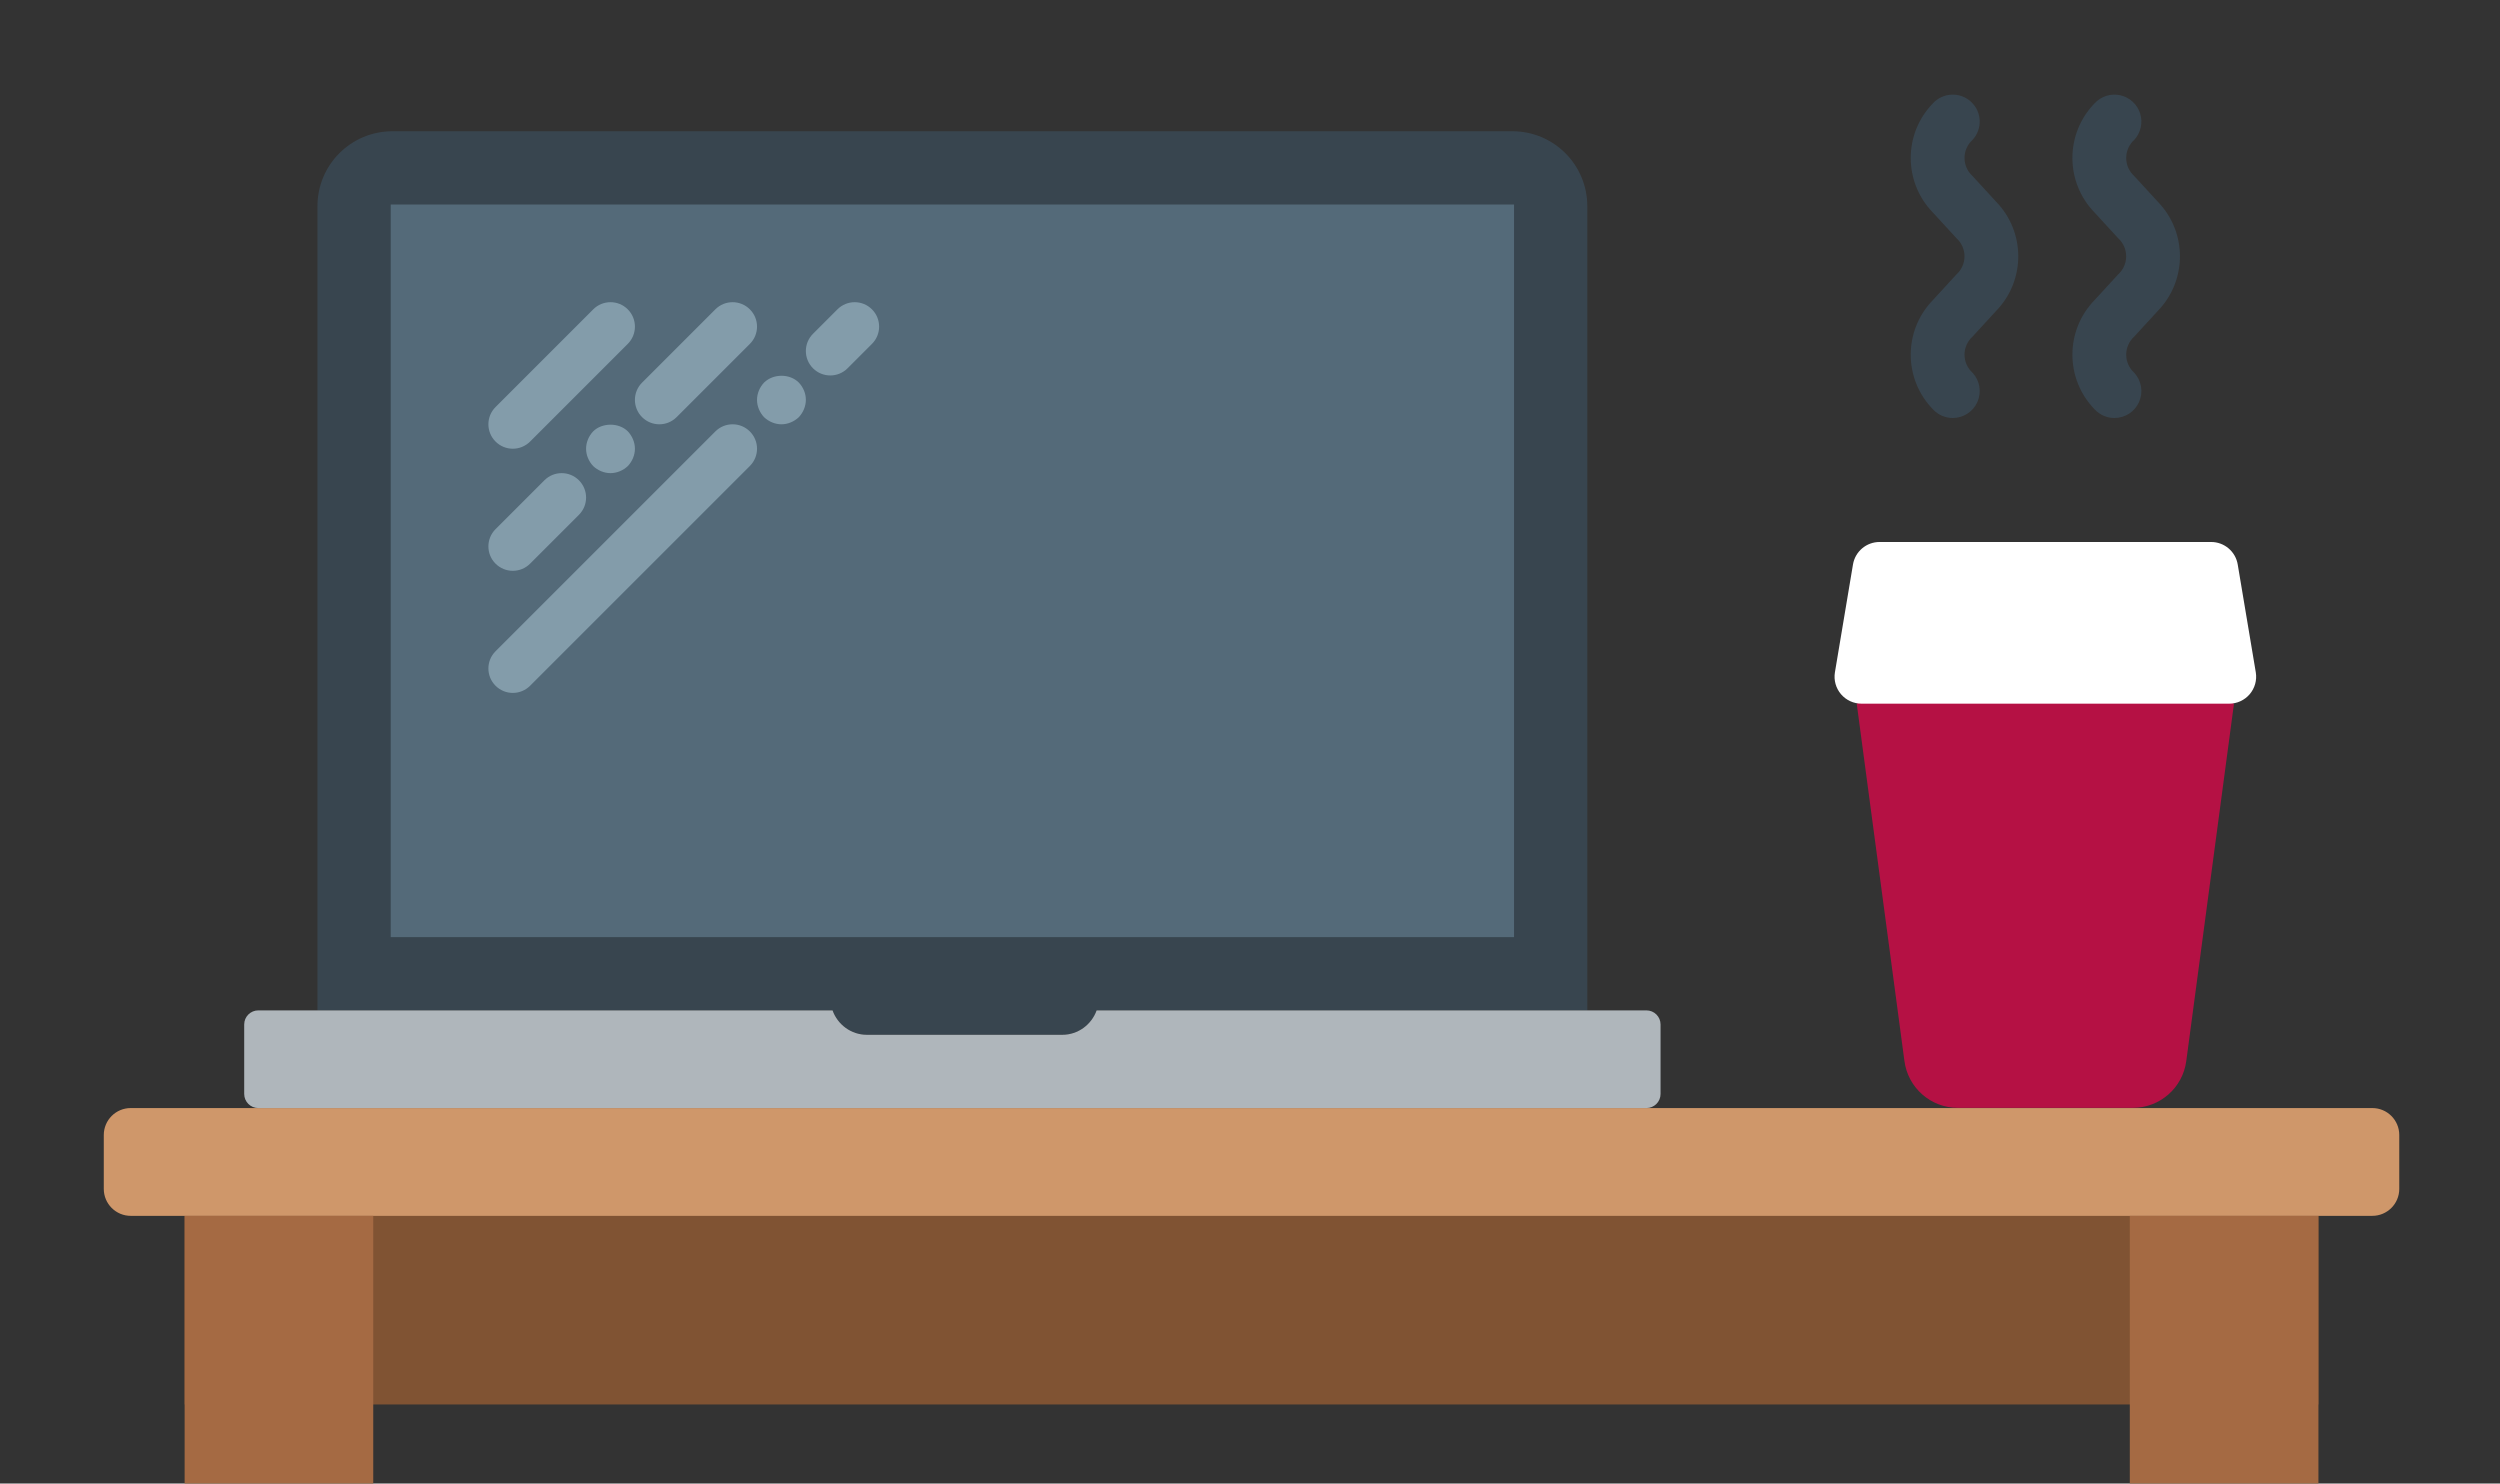
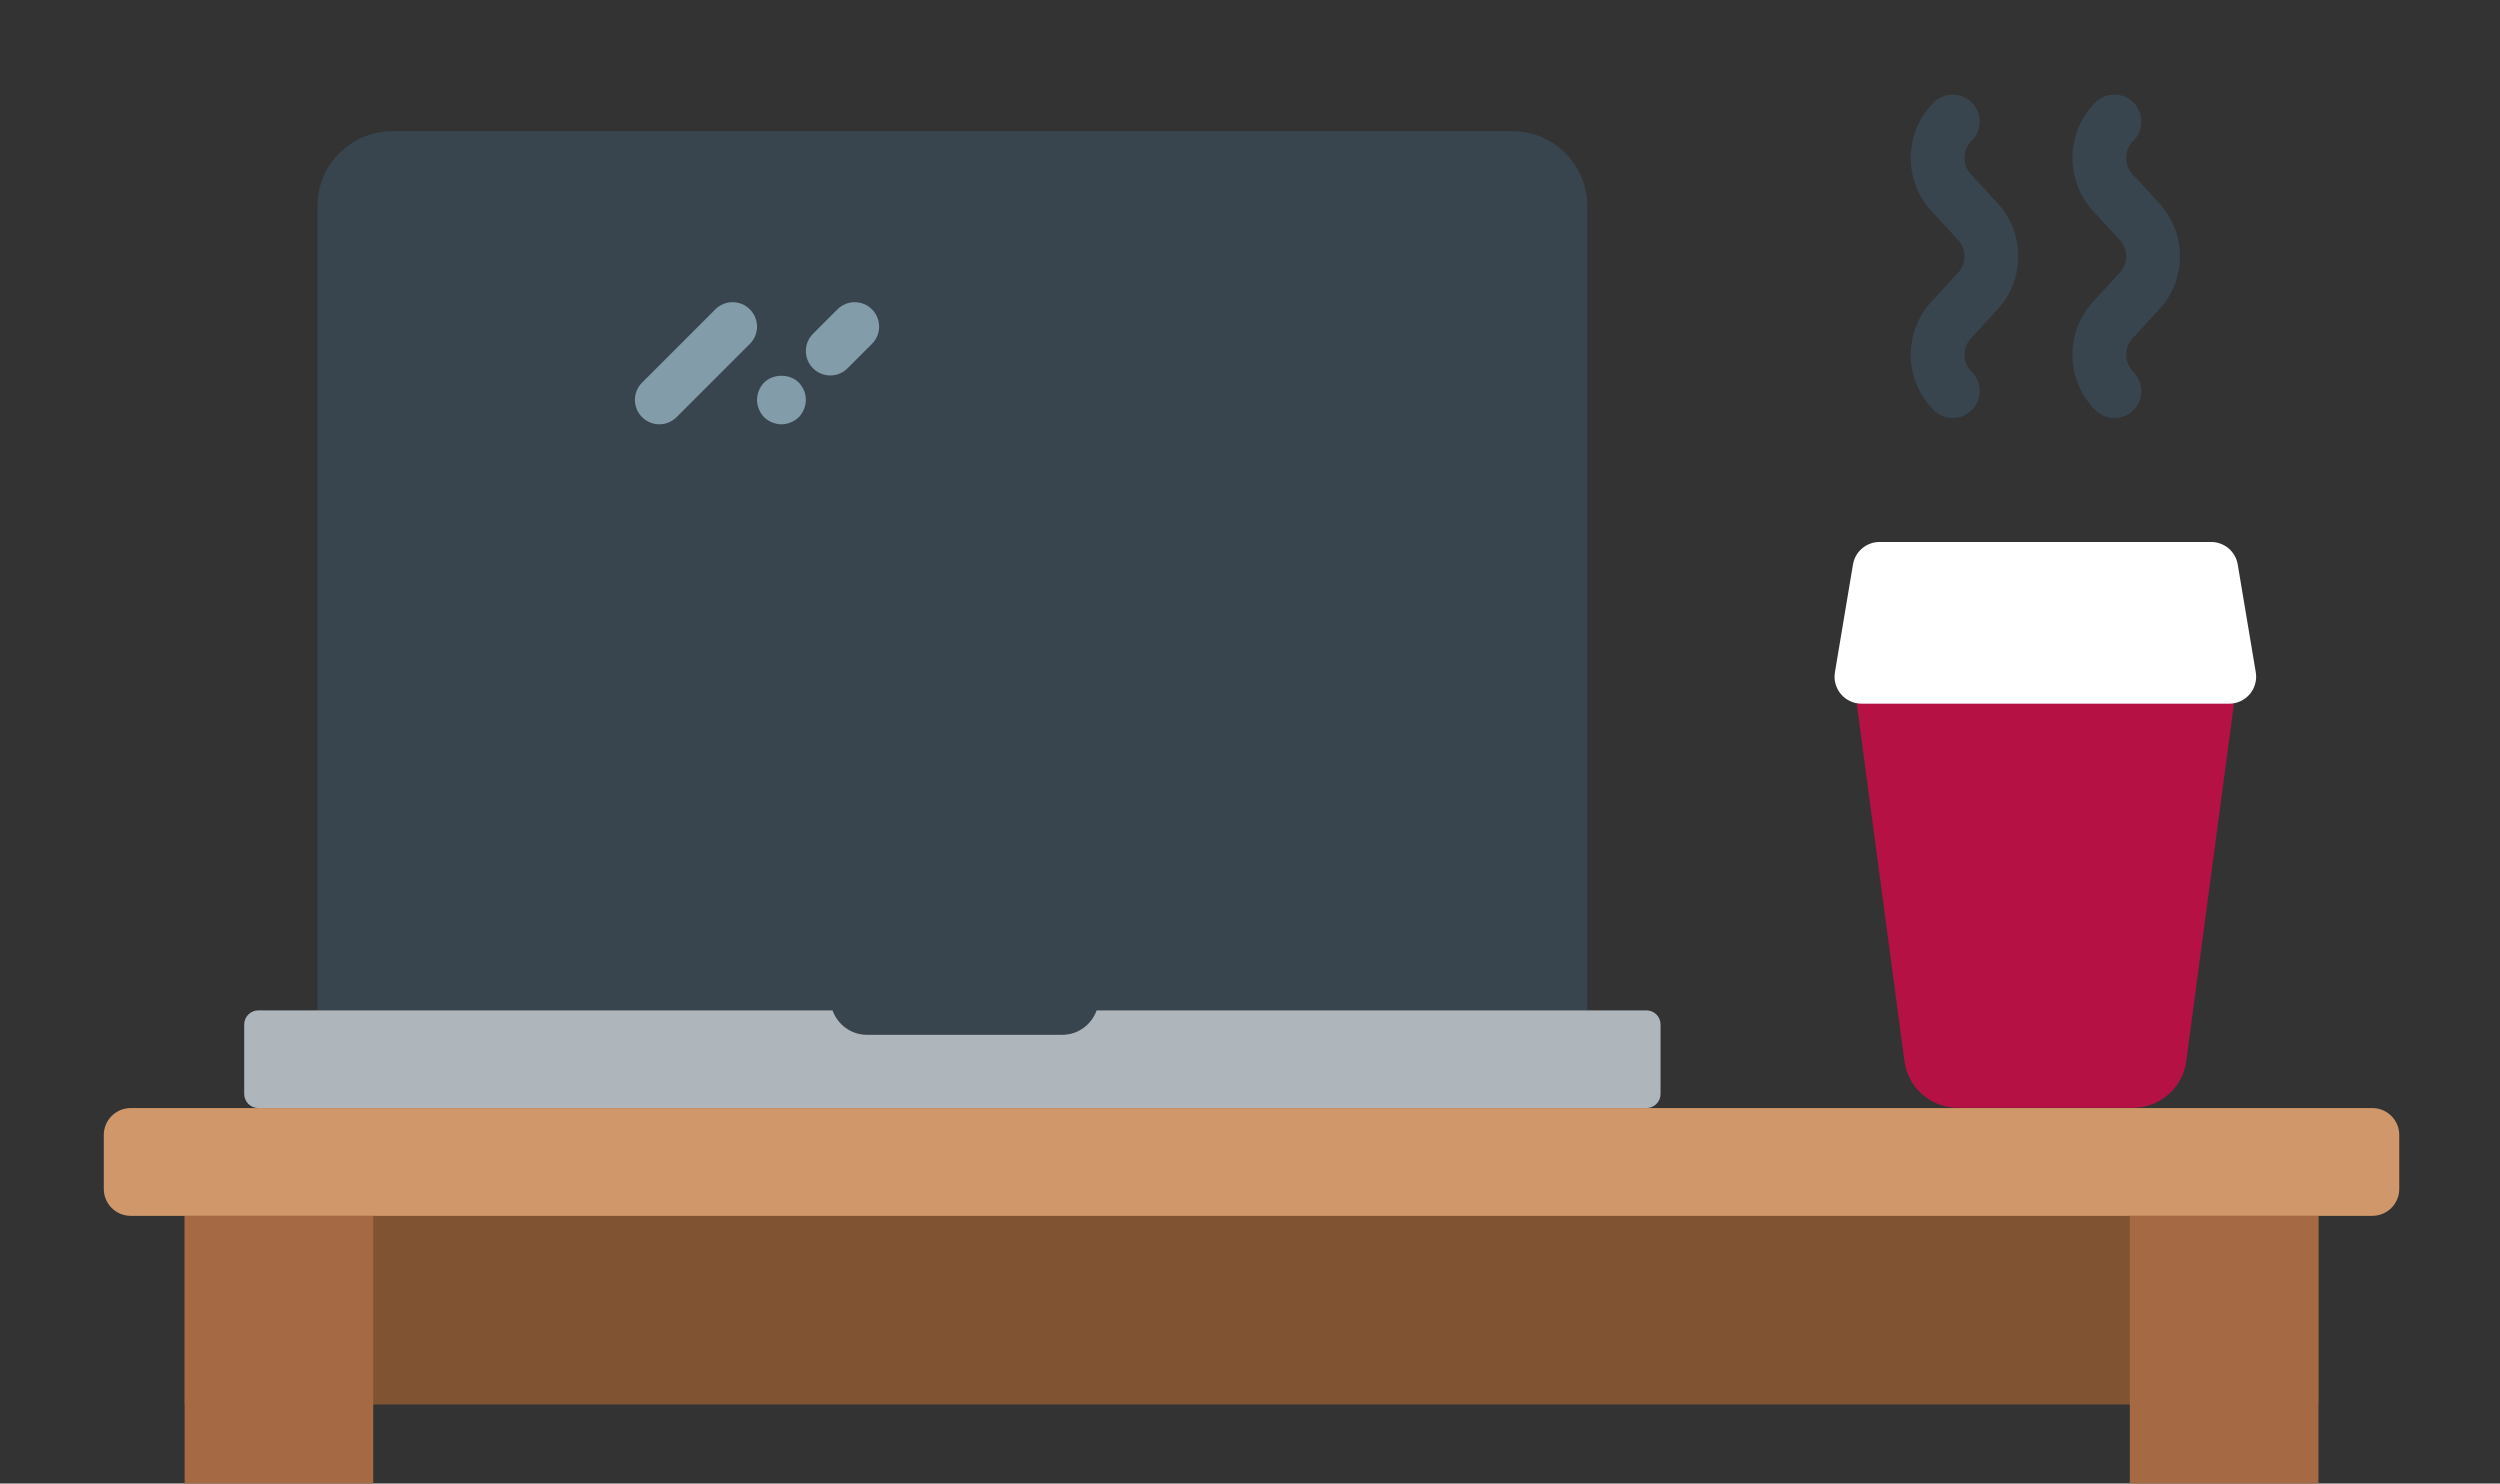
<svg xmlns="http://www.w3.org/2000/svg" height="486px" version="1.1" viewBox="0 0 819 486" width="819px">
  <rect x="0" y="0" width="819" height="486" fill="#333333" stroke="none" />
  <title>Artboard</title>
  <g fill="none" fill-rule="evenodd" id="Artboard" stroke="none" stroke-width="1">
    <g fill-rule="nonzero" id="Group" transform="translate(34, 363)">
      <g id="Group-2">
        <polygon fill="#805333" id="Rectangle-path" points="26.483 17.655 725.517 17.655 725.517 97.103 26.483 97.103" />
        <path d="M8.828,0 L743.172,0 C748.048,-1.77635684e-15 752,3.952 752,8.828 L752,26.483 C752,31.358 748.048,35.31 743.172,35.31 L8.828,35.31 C3.952,35.31 1.77635684e-14,31.358 1.77635684e-14,26.483 L0,8.828 C0,3.952 3.952,0 8.828,0 Z" fill="#CF976A" id="Rectangle-path" />
        <path d="M88.276,35.31 L88.276,150.069 C88.276,154.944 84.324,158.897 79.448,158.897 L35.31,158.897 C30.435,158.897 26.483,154.944 26.483,150.069 L26.483,35.31 L88.276,35.31 Z" fill="#A56A43" id="Shape" />
        <path d="M725.517,35.31 L725.517,150.069 C725.517,154.944 721.565,158.897 716.69,158.897 L672.552,158.897 C667.676,158.897 663.724,154.944 663.724,150.069 L663.724,35.31 L725.517,35.31 Z" fill="#A56A43" id="Shape" />
      </g>
    </g>
    <g fill-rule="nonzero" id="Group" transform="translate(80, 43)">
      <path d="M192.744,288 C194.408,292.64 198.808,296 204,296 L268,296 C273.192,296 277.6,292.64 279.256,288 L440,288 L440,24.536 C440,10.984 429.016,0 415.464,0 L48.536,0 C34.984,0 24,10.984 24,24.536 L24,288 L192.744,288 Z" fill="#38454F" id="Path" />
-       <rect fill="#546A79" height="240" id="Rectangle" width="368" x="48" y="24" />
      <g fill="#839CAA" id="Path" transform="translate(79.998, 55.998)">
-         <path d="M8.002,48.002 C10.05,48.002 12.098,47.218 13.658,45.658 L45.658,13.658 C48.786,10.53 48.786,5.474 45.658,2.346 C42.53,-0.782 37.474,-0.782 34.346,2.346 L2.346,34.346 C-0.782,37.474 -0.782,42.53 2.346,45.658 C3.906,47.218 5.954,48.002 8.002,48.002 Z" />
-         <path d="M8.002,88.002 C10.05,88.002 12.098,87.218 13.658,85.658 L29.658,69.658 C32.786,66.53 32.786,61.474 29.658,58.346 C26.53,55.218 21.474,55.218 18.346,58.346 L2.346,74.346 C-0.782,77.474 -0.782,82.53 2.346,85.658 C3.906,87.218 5.954,88.002 8.002,88.002 Z" />
-         <path d="M34.322,42.322 C32.874,43.842 32.002,45.922 32.002,48.002 C32.002,50.082 32.874,52.162 34.322,53.682 C35.834,55.122 37.922,56.002 40.002,56.002 C42.082,56.002 44.162,55.122 45.682,53.682 C47.122,52.162 48.002,50.082 48.002,48.002 C48.002,45.922 47.122,43.842 45.682,42.322 C42.722,39.362 37.194,39.442 34.322,42.322 Z" />
        <path d="M50.346,37.658 C51.906,39.218 53.954,40.002 56.002,40.002 C58.05,40.002 60.098,39.218 61.658,37.658 L85.658,13.658 C88.786,10.53 88.786,5.474 85.658,2.346 C82.53,-0.782 77.474,-0.782 74.346,2.346 L50.346,26.346 C47.218,29.474 47.218,34.53 50.346,37.658 Z" />
-         <path d="M74.346,42.346 L2.346,114.346 C-0.782,117.474 -0.782,122.53 2.346,125.658 C3.906,127.218 5.954,128.002 8.002,128.002 C10.05,128.002 12.098,127.218 13.658,125.658 L85.658,53.658 C88.786,50.53 88.786,45.474 85.658,42.346 C82.53,39.218 77.474,39.218 74.346,42.346 Z" />
        <path d="M90.322,26.322 C88.874,27.842 88.002,29.922 88.002,32.002 C88.002,34.082 88.874,36.162 90.322,37.682 C91.834,39.122 93.922,40.002 96.002,40.002 C98.082,40.002 100.162,39.122 101.682,37.682 C103.122,36.162 104.002,34.082 104.002,32.002 C104.002,29.842 103.122,27.842 101.682,26.322 C98.722,23.362 93.362,23.362 90.322,26.322 Z" />
        <path d="M125.658,2.346 C122.53,-0.782 117.474,-0.782 114.346,2.346 L106.346,10.346 C103.218,13.474 103.218,18.53 106.346,21.658 C107.906,23.218 109.954,24.002 112.002,24.002 C114.05,24.002 116.098,23.218 117.658,21.658 L125.658,13.658 C128.786,10.53 128.786,5.474 125.658,2.346 Z" />
      </g>
      <path d="M279.256,288 C277.592,292.64 273.192,296 268,296 L204,296 C198.808,296 194.4,292.64 192.744,288 L4.624,288 C2.072,288 0,290.072 0,292.624 L0,315.376 C0,317.928 2.072,320 4.624,320 L459.376,320 C461.928,320 464,317.928 464,315.376 L464,292.624 C464,290.072 461.928,288 459.376,288 L279.256,288 Z" fill="#AFB6BB" id="Path" />
    </g>
    <g fill-rule="nonzero" id="Group" transform="translate(601, 31)">
      <path d="M38.717,105.935 C36.248,105.935 33.891,104.901 32.22,103.083 C22.535,93.123 22.535,77.265 32.22,67.305 L39.926,58.91 C41.609,57.393 42.57,55.234 42.57,52.969 C42.57,50.704 41.609,48.545 39.926,47.028 L32.22,38.633 C22.535,28.673 22.535,12.815 32.22,2.855 C35.52,-0.736 41.107,-0.971 44.698,2.33 C48.288,5.63 48.523,11.217 45.223,14.807 C43.54,16.324 42.579,18.483 42.579,20.748 C42.579,23.014 43.54,25.173 45.223,26.689 L52.929,35.084 C62.603,45.045 62.603,60.893 52.929,70.854 L45.223,79.249 C43.54,80.765 42.579,82.924 42.579,85.19 C42.579,87.455 43.54,89.614 45.223,91.131 C47.596,93.71 48.218,97.45 46.807,100.659 C45.397,103.868 42.222,105.938 38.717,105.935 L38.717,105.935 Z" fill="#38454F" id="Shape" />
      <path d="M91.682,105.935 C89.213,105.935 86.857,104.901 85.185,103.083 C75.501,93.123 75.501,77.265 85.185,67.305 L92.892,58.91 C94.574,57.393 95.535,55.234 95.535,52.969 C95.535,50.704 94.574,48.545 92.892,47.028 L85.185,38.633 C75.501,28.673 75.501,12.815 85.185,2.855 C87.32,0.532 90.532,-0.475 93.612,0.213 C96.691,0.9 99.169,3.178 100.113,6.189 C101.057,9.199 100.323,12.485 98.188,14.807 C96.506,16.324 95.545,18.483 95.545,20.748 C95.545,23.014 96.506,25.173 98.188,26.689 L105.895,35.084 C115.569,45.045 115.569,60.893 105.895,70.854 L98.188,79.249 C96.506,80.765 95.545,82.924 95.545,85.19 C95.545,87.455 96.506,89.614 98.188,91.131 C100.561,93.71 101.183,97.45 99.773,100.659 C98.363,103.868 95.187,105.938 91.682,105.935 L91.682,105.935 Z" fill="#38454F" id="Shape" />
      <path d="M130.85,199.521 L115.226,316.575 C114.075,325.353 106.6,331.921 97.747,331.935 L40.368,331.935 C31.514,331.921 24.04,325.353 22.889,316.575 L7.264,199.521 L69.057,173.038 L130.85,199.521 Z" fill="#B51144" id="Shape" />
      <path d="M138.001,189.281 C138.416,191.84 137.684,194.452 136.001,196.424 C134.319,198.396 131.854,199.528 129.261,199.521 L8.853,199.521 C6.261,199.528 3.796,198.396 2.113,196.424 C0.43,194.452 -0.301,191.84 0.114,189.281 L6.028,153.97 C6.723,149.687 10.428,146.543 14.768,146.555 L123.347,146.555 C127.687,146.543 131.392,149.687 132.086,153.97 L138.001,189.281 Z" fill="#FFFFFF" id="Shape" />
    </g>
  </g>
</svg>